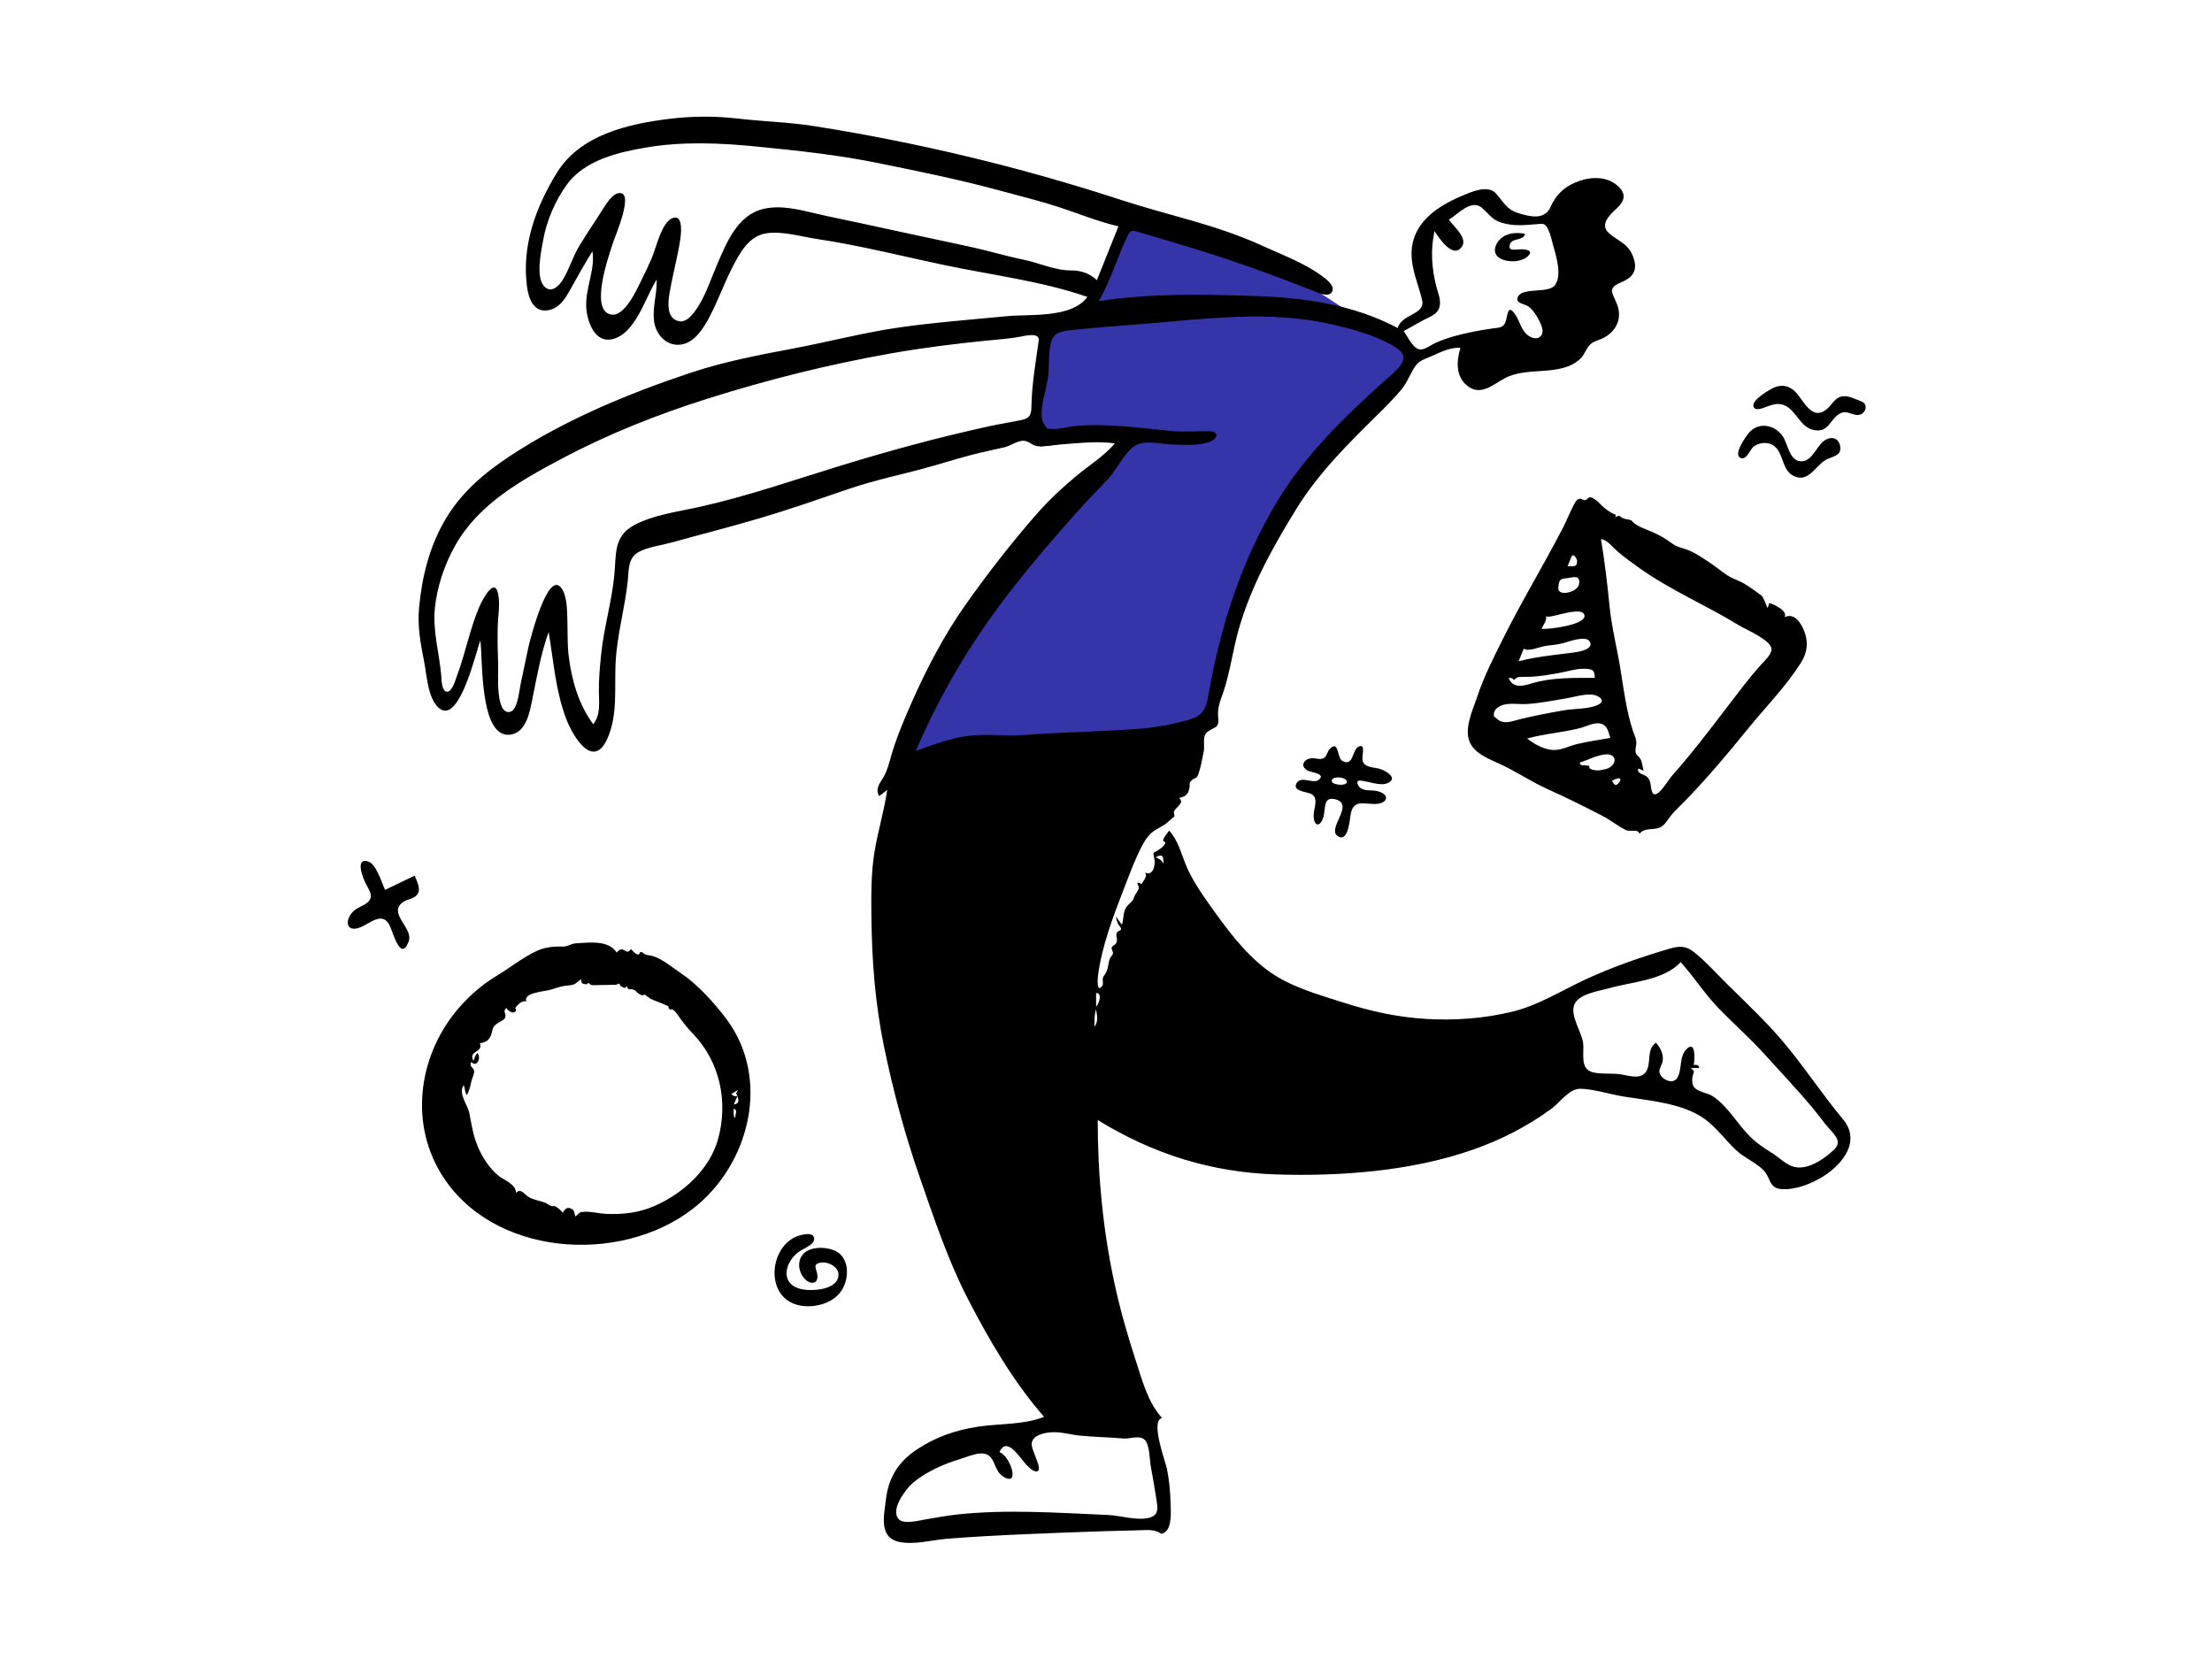
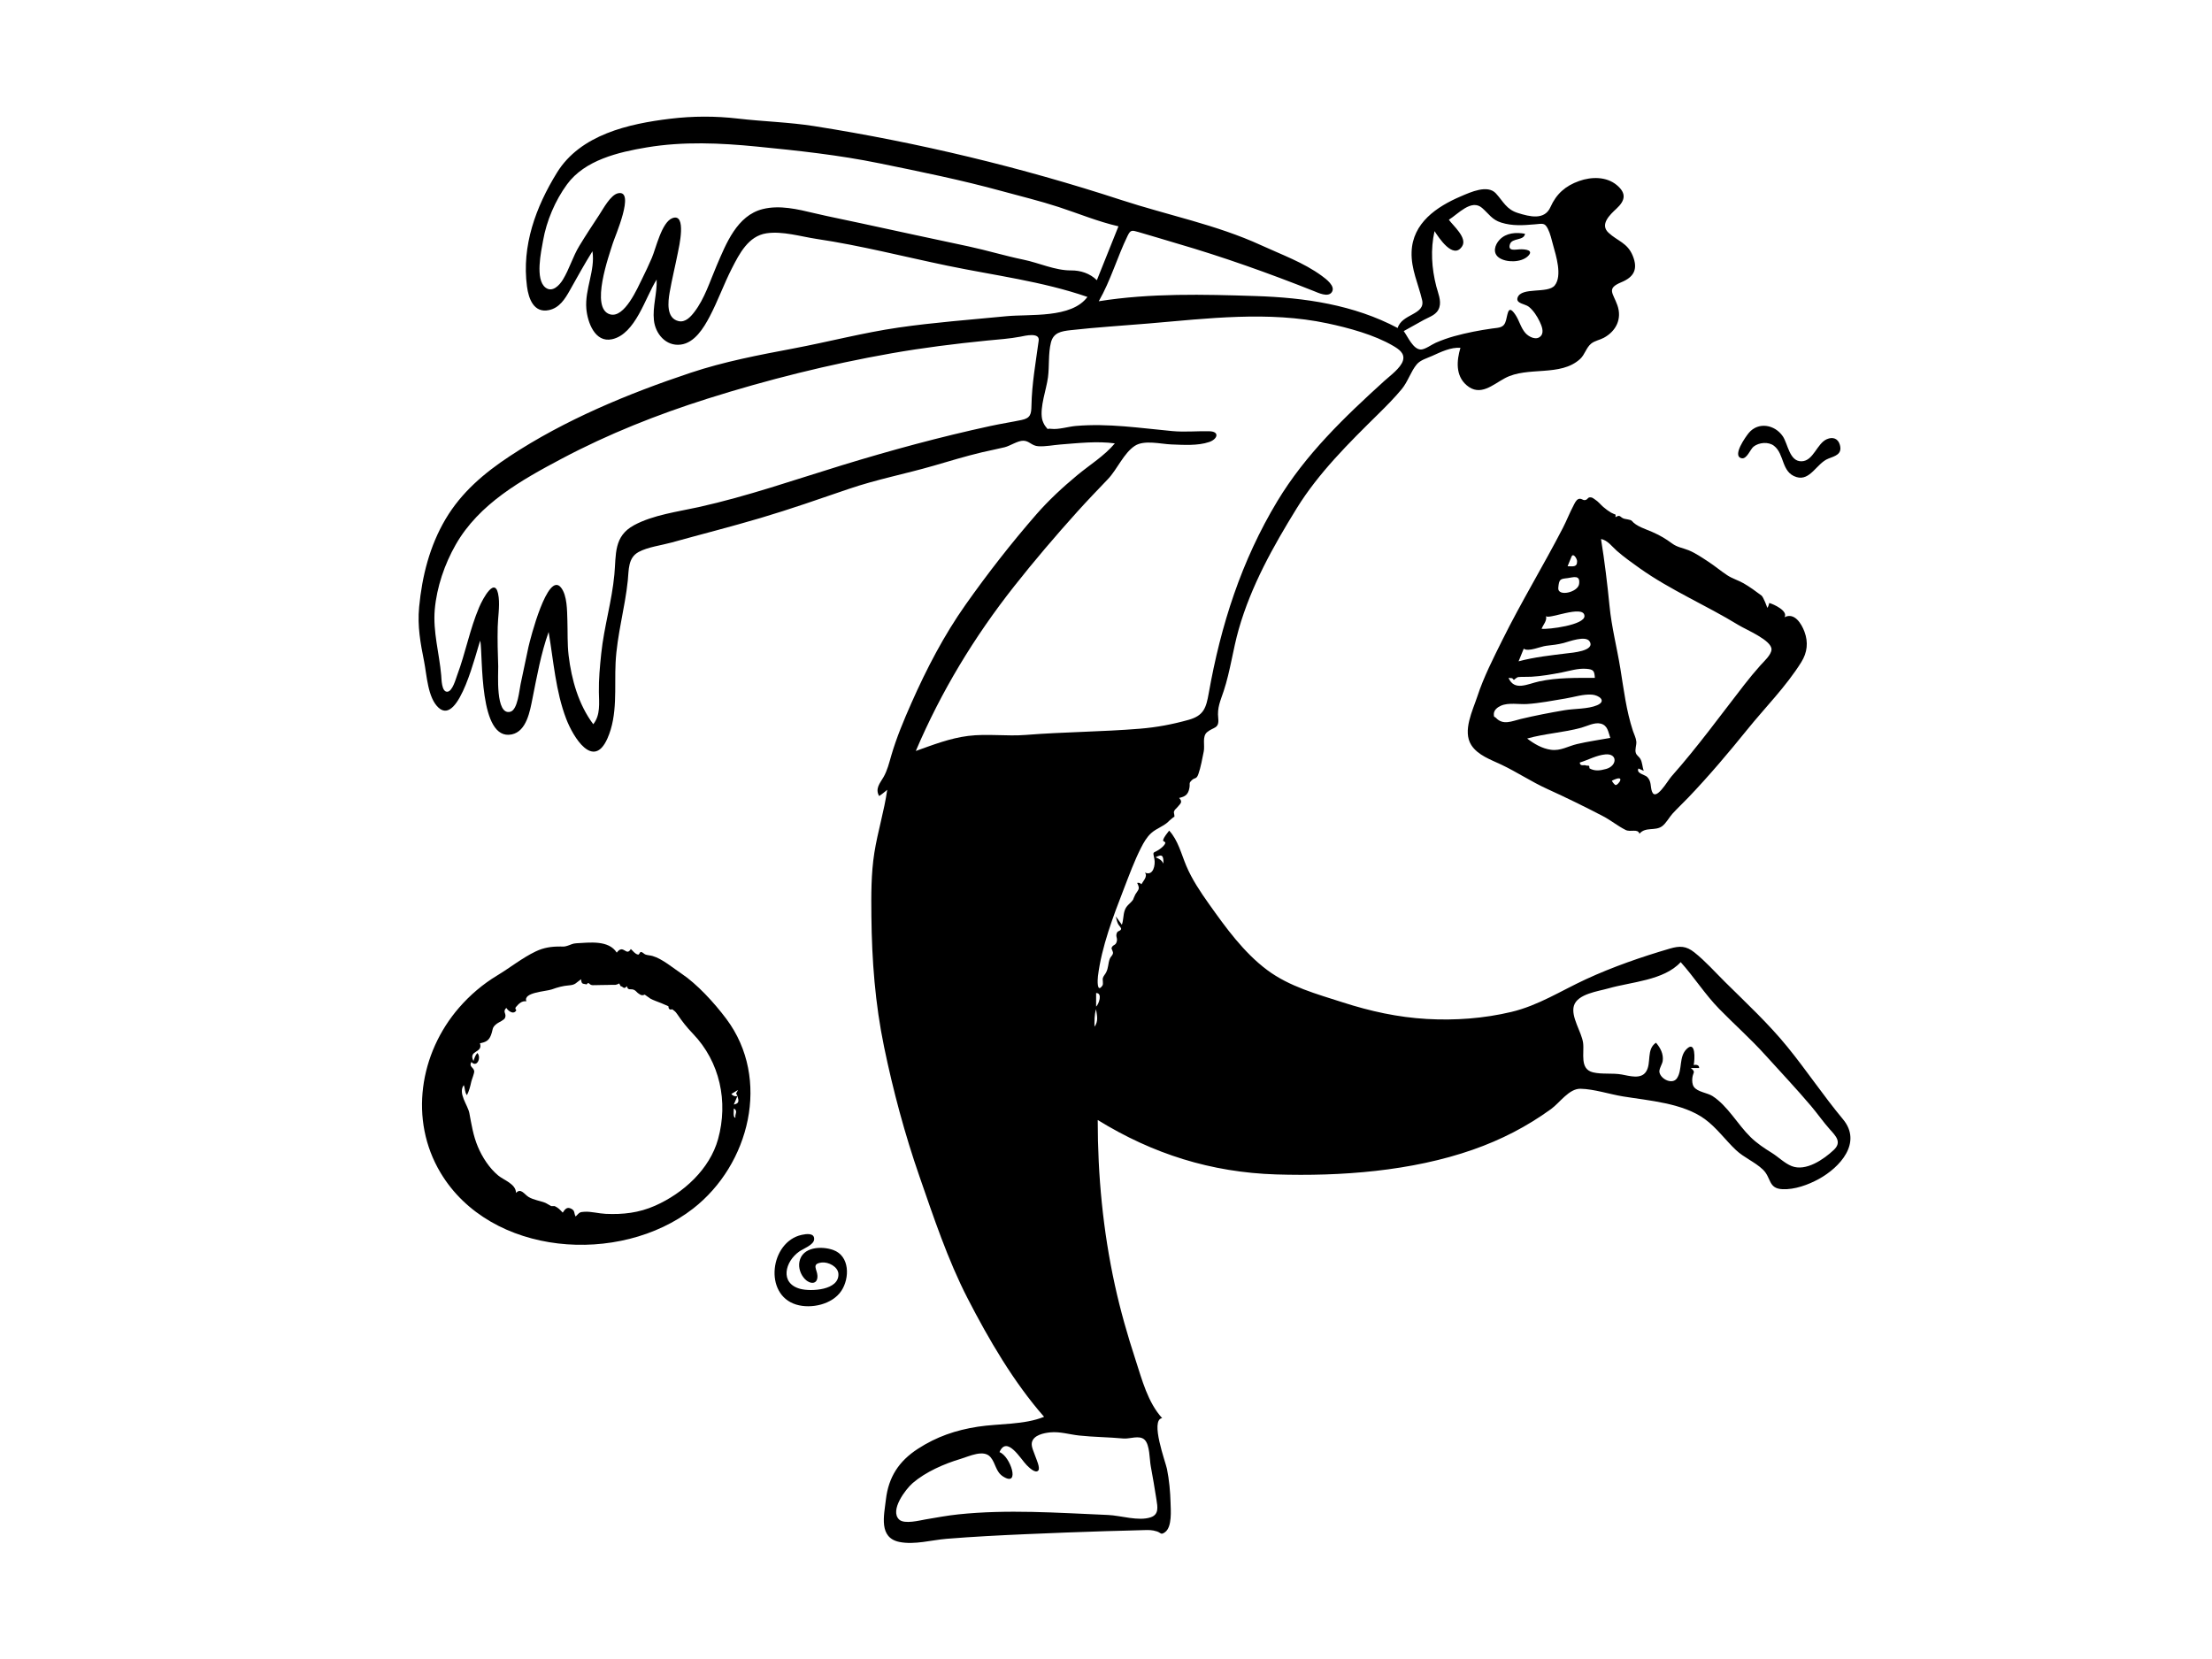
<svg xmlns="http://www.w3.org/2000/svg" width="1024" height="768" viewBox="0 0 1024 768" fill="none">
-   <path fill-rule="evenodd" clip-rule="evenodd" d="M525.32 94.758C522.225 102.949 519.132 111.141 516.037 119.332C514.053 124.581 512.071 129.829 510.088 135.078C509.384 136.939 508.993 138.848 507.633 140.14C504.427 143.182 498.673 145.118 494.82 147.258C492.239 148.692 489.657 150.126 487.076 151.56C485.745 152.3 482.794 153.229 481.861 154.457C480.835 155.81 481.32 158.295 481.32 160.166V176.32V206.758C494.653 205.091 507.987 203.425 521.32 201.758C503.556 222.255 485.793 242.751 468.029 263.248C463.651 268.299 458.336 273.161 455.074 279.038C448.132 291.548 441.346 304.148 434.484 316.702C428.096 328.387 421.708 340.073 415.32 351.758L472.789 349.312C487.668 348.679 502.953 349.631 517.289 345.414C529.107 341.938 540.924 338.463 552.742 334.987C554.314 334.524 559.21 334.001 560.324 332.736C561.367 331.551 561.345 327.074 561.64 325.558C567.218 296.888 574.319 265.294 590.599 240.615C602.271 222.924 618.021 207.435 632.445 192.008C638.075 185.987 643.803 180.038 649.233 173.834C650.624 172.245 652.633 170.442 653.553 168.512C654.147 167.265 654.977 164.889 654.608 163.782C654.448 163.302 650.737 161.58 650.205 161.238C646.444 158.821 642.716 156.353 638.98 153.897C628.482 146.995 617.994 140.076 607.436 133.266C599.205 127.956 590.997 122.326 582.315 117.763C573.316 113.033 563.405 109.704 553.97 105.967C544.436 102.19 534.884 98.456 525.32 94.758Z" fill="#3634A9" />
  <path fill-rule="evenodd" clip-rule="evenodd" d="M848.909 532.342C844.331 536.656 835.994 542.446 829.404 539.813C826.094 538.491 823.267 535.588 820.252 533.716C816.71 531.516 813.38 529.315 810.377 526.383C804.386 520.531 799.85 511.982 792.774 507.401C790.396 505.861 785.754 505.531 784.104 503.072C783.365 501.969 783.296 500.296 783.432 499.021C783.728 496.275 785.211 496.437 782.733 494.421H786.582C786.656 492.934 785.172 492.811 784.066 493.003C784.58 490.646 785.104 481.423 780.808 485.603C777.084 489.226 778.947 495.237 776.31 499.161C774.291 502.166 768.933 499.733 768.21 496.427C767.885 494.942 769.521 492.623 769.716 491.167C770.144 487.938 768.702 485.146 766.608 482.701C762.014 485.762 764.618 492.097 762 496.119C759.631 499.758 754.355 498.06 750.748 497.42C746.424 496.652 741.535 497.429 737.398 496.408C731.151 494.866 733.484 487.532 732.866 482.798C732.203 477.727 727.078 470.689 728.618 465.573C730.272 460.08 739.941 458.893 744.563 457.56C755.126 454.513 770.193 453.927 778.046 445.397C784.292 452.363 789.316 460.339 795.867 467.045C802.943 474.288 810.501 480.975 817.294 488.51C824.364 496.352 831.662 504.043 838.475 512.112C841.448 515.632 844.058 519.425 847.133 522.861C849.867 525.915 852.749 528.725 848.909 532.342ZM534.946 396.869C538.192 395.143 538.605 396.225 538.604 399.78C537.67 398.073 536.743 397.616 534.946 396.869ZM507.426 465.975V459.709C510.555 459.627 508.631 464.987 507.426 465.975ZM506.661 475.307C506.661 472.532 506.586 469.89 507.386 467.191C507.806 470.132 508.608 472.678 506.661 475.307ZM520.115 665.929C522.989 666.198 527.418 664.218 529.835 666.473C532.318 668.79 532.119 675.534 532.707 678.664C533.679 683.837 534.54 689.027 535.359 694.225C535.896 697.633 536.56 701.094 532.707 702.398C527.013 704.324 518.877 701.575 512.942 701.325C501.218 700.832 489.499 700.146 477.765 699.908C466.392 699.678 454.993 699.86 443.672 701.043C438.558 701.577 433.557 702.521 428.495 703.375C425.827 703.826 418.678 705.711 416.268 703.462C411.734 699.228 419.272 689.343 422.514 686.551C428.531 681.37 437.088 677.634 444.633 675.384C448.665 674.181 455.387 670.804 458.563 674.581C461 677.478 460.903 681.345 464.395 683.54C472.486 688.626 467.752 674.037 462.696 672.241C466.091 664.295 472.562 675.514 475.246 678.209C476.201 679.168 479.307 682.33 480.656 680.74C481.666 679.55 479.649 675.286 479.275 674.126C478.707 672.364 477.27 669.684 477.683 667.773C478.431 664.315 483.281 663.373 486.186 663.085C490.691 662.639 495.11 664.067 499.564 664.544C506.394 665.276 513.277 665.287 520.115 665.929ZM474.883 340.218C465.99 340.926 457.041 339.566 448.169 340.679C439.775 341.733 431.865 344.815 423.952 347.646C435.716 320.055 450.936 294.938 469.487 271.409C478.725 259.69 488.661 248.052 498.643 236.961C503.288 231.801 508.092 226.812 512.888 221.797C517.166 217.323 520.231 209.725 525.365 206.384C529.747 203.532 537.405 205.566 542.261 205.743C547.75 205.943 554.43 206.442 559.783 204.615C563.662 203.291 564.729 199.758 559.873 199.641C554.146 199.502 548.513 200.099 542.711 199.562C527.678 198.173 513.187 195.89 498.032 197.185C494.56 197.481 489.99 198.96 486.583 198.516C484.133 198.195 485.744 199.427 484.041 197.461C483.389 196.709 482.603 194.941 482.41 193.942C481.325 188.331 484.406 180.313 485.143 174.664C485.825 169.436 485.221 163.69 486.497 158.599C487.659 153.966 491.201 153.348 495.563 152.853C507.496 151.498 519.674 150.777 531.661 149.756C559.017 147.426 587.242 143.911 614.412 149.669C624.223 151.748 636.186 154.963 644.95 160.111C647.691 161.72 650.456 163.615 649.459 166.949C648.425 170.41 643.355 174.066 640.844 176.346C622.285 193.194 604.36 210.379 591.323 231.997C574.697 259.564 565.156 289.337 559.558 320.926C558.354 327.722 557.236 331.279 550.244 333.235C542.738 335.336 535.493 336.701 527.71 337.34C510.116 338.785 492.468 338.815 474.883 340.218ZM480.842 157.658C479.494 167.693 477.669 177.706 477.489 187.82C477.421 191.64 477.059 193.554 472.997 194.406C468.208 195.41 463.339 196.158 458.528 197.2C435.309 202.232 412.529 208.412 389.813 215.368C367.736 222.13 346.022 229.737 323.449 234.746C313.739 236.901 302.377 238.353 293.533 243.124C284.019 248.258 285.271 256.675 284.417 265.92C283.276 278.272 279.613 290.232 278.325 302.579C277.709 308.479 277.148 314.414 277.241 320.351C277.32 325.412 278.045 331.008 274.643 335.267C267.818 326.143 264.583 314.667 263.238 303.484C262.584 298.048 262.843 292.568 262.656 287.107C262.505 282.71 262.603 275.716 259.739 272.044C253.513 264.064 245.416 296.044 244.646 299.459C243.351 305.207 242.283 311.003 240.993 316.752C240.421 319.3 239.687 328.563 236.273 329.486C229.198 331.4 230.751 311.519 230.639 308.492C230.415 302.382 230.263 296.265 230.406 290.15C230.51 285.736 231.364 280.946 230.857 276.53C229.612 265.687 223.515 277.111 221.801 281.147C217.47 291.336 215.511 302.242 211.627 312.594C210.981 314.316 209.463 320.113 207.058 320.221C204.382 320.34 204.403 314.353 204.25 312.604C203.362 302.465 200.363 292.397 201.268 282.153C202.182 271.809 205.808 261.175 210.939 252.178C221.787 233.156 241.377 222.234 260.141 212.285C281.615 200.901 304.286 191.907 327.441 184.58C355.289 175.768 383.883 168.638 412.649 163.564C427.284 160.983 442.145 159.137 456.93 157.657C462.126 157.137 467.324 156.833 472.453 155.844C474.389 155.47 481.374 153.693 480.842 157.658ZM495.801 125.183C488.464 125.241 480.969 121.684 473.821 120.214C465.311 118.462 457 115.927 448.505 114.098C431.87 110.517 415.226 107.025 398.606 103.365C391.391 101.776 384.141 100.393 376.954 98.686C369.265 96.86 360.958 94.824 353.088 96.791C341.159 99.773 336.12 112.824 331.74 123.009C328.646 130.203 326.222 138.222 321.397 144.482C319.679 146.714 317.237 149.376 314.122 148.653C308.335 147.311 309.254 139.653 309.991 135.42C311.059 129.277 312.572 123.206 313.783 117.091C314.271 114.623 318.053 98.47 311.301 100.971C306.292 102.826 303.642 115.044 301.746 119.408C300.337 122.651 298.844 125.873 297.263 129.036C295.153 133.255 289.133 147.352 282.468 145.534C272.93 142.932 282.079 117.857 283.704 112.572C284.596 109.671 294.291 87.67 286.108 89.468C282.623 90.235 279.228 96.708 277.451 99.391C274.3 104.15 271.159 108.943 268.193 113.819C265.142 118.834 263.584 124.542 260.558 129.484C258.966 132.085 255.717 135.551 252.545 133.143C247.6 129.392 250.531 116.344 251.397 111.41C253.008 102.237 257.01 92.833 262.501 85.334C270.752 74.066 286.321 70.425 299.413 68.236C316.312 65.41 333.446 66.183 350.416 67.855C369.501 69.736 388.295 71.75 407.107 75.596C426.066 79.472 445.035 83.317 463.702 88.443C472.496 90.858 481.416 92.999 490.085 95.834C499.301 98.847 508.295 102.597 517.768 104.768C514.436 113.083 511.103 121.398 507.771 129.714C504.582 126.559 500.229 125.147 495.801 125.183ZM659.124 148.096C662.046 146.498 665.274 145.744 666.34 142.212C667.283 139.091 665.672 135.555 664.902 132.559C662.748 124.171 662.181 115.482 664.087 106.995C665.909 109.776 672.729 120.473 676.877 113.997C679.379 110.091 672.675 104.472 670.718 101.726C675.012 99.076 681.145 91.964 686.093 96.253C689.291 99.026 690.645 101.696 694.954 103.044C700.185 104.681 705.11 104.306 710.452 103.854C714.192 103.538 715.093 103.039 716.554 105.919C717.701 108.183 718.294 110.985 718.964 113.416C720.284 118.209 723.341 127.653 719.721 132.143C716.55 136.076 704.244 132.704 702.535 137.781C701.603 140.55 706.051 140.649 707.751 142.019C709.856 143.715 711.597 146.414 712.741 148.825C713.588 150.608 714.876 153.554 713.434 155.377C711.442 157.899 707.75 155.986 706.144 154.153C704.012 151.718 703.32 148.389 701.541 145.737C698.276 140.871 698.081 144.742 697.192 148.236C696.269 151.866 694.085 151.616 690.74 152.082C684.871 152.901 678.94 154.056 673.227 155.629C670.299 156.435 667.461 157.462 664.672 158.662C662.875 159.434 659.76 161.773 657.81 161.795C654.197 161.836 651.692 155.793 649.827 153.272C652.924 151.543 656.012 149.798 659.124 148.096ZM853.153 518.119C844.129 507.287 836.314 495.519 827.411 484.592C818.63 473.815 808.471 464.392 798.616 454.631C793.965 450.024 789.509 444.97 784.375 440.888C780.545 437.842 777.598 437.795 772.991 439.144C759.901 442.978 746.572 447.593 734.184 453.314C722.649 458.642 712.142 465.483 699.632 468.454C686.863 471.487 673.586 472.461 660.499 471.709C647.075 470.938 634.414 468.145 621.648 464.04C609.558 460.152 596.952 456.757 586.612 449.051C575.772 440.973 567.397 429.354 559.637 418.426C555.708 412.894 551.808 407.084 549.161 400.814C546.864 395.373 545.363 388.951 541.241 384.516C540.23 385.949 538.972 387.178 538.458 388.861C538.224 389.626 539.602 389.602 539.461 390.21C539.194 391.355 537.67 392.523 536.784 393.146C533.601 395.386 533.582 393.603 534.417 397.792C534.903 400.234 533.983 405.743 530.001 403.943C531.467 405.698 529.138 407.913 528.377 409.359C527.854 408.758 527.203 408.549 526.425 408.73C527.881 411.63 527.021 411.707 525.61 414.01C525.352 414.431 524.439 416.634 524.57 416.448C523.128 418.502 521.462 419.019 520.621 421.577C519.93 423.678 520.107 425.988 519.337 428.086C518.406 426.799 517.475 425.512 516.544 424.226C516.734 425.238 517.114 426.736 517.556 427.654C517.834 428.228 519.026 429.568 519.01 429.881C518.945 431.051 517.485 430.77 517.069 431.779C516.288 433.672 517.417 433.951 516.991 435.798C516.503 437.918 515.193 437.07 514.57 438.877C514.452 439.22 515.372 440.57 515.226 441.31C515.021 442.356 514.073 442.941 513.738 443.871C512.886 446.237 513.196 447.969 512.013 450.238C511.555 451.118 510.888 451.704 510.565 452.704C510.282 453.584 510.891 455.457 510.345 456.245C507.707 460.044 508.078 453.5 508.278 451.877C509.957 438.25 515.344 424.186 520.274 411.449C522.724 405.121 525.109 398.595 528.18 392.534C529.416 390.093 530.843 387.574 532.886 385.707C535.47 383.345 539.136 382.4 541.476 379.762C541.107 380.178 544.013 377.428 543.548 378.332C543.964 377.524 543.238 376.43 543.496 375.648C543.817 374.677 544.424 374.473 545.1 373.623C546.315 372.097 547.758 371.337 545.85 369.393C548.682 368.767 550.036 367.848 550.602 364.815C551.015 362.596 550.181 362.741 551.637 361.262C553.098 359.776 553.838 360.936 554.759 358.363C555.86 355.284 556.591 351.097 557.251 347.875C557.827 345.062 556.429 340.925 558.8 338.939C561.803 336.424 564.49 337.489 563.952 332.431C563.427 327.5 564.959 324.513 566.499 319.847C569.572 310.532 570.76 300.697 573.454 291.271C579.205 271.155 589.364 253.018 600.288 235.311C610.382 218.949 624.494 205.009 638.121 191.584C641.852 187.907 645.542 184.177 648.892 180.146C651.778 176.675 653.096 171.949 655.87 168.654C657.555 166.653 660.692 165.797 663.045 164.736C666.969 162.966 671.645 160.657 676.074 161.015C674.314 166.948 673.74 173.881 678.934 178.33C685.235 183.727 690.946 178.12 696.722 175.043C707.25 169.434 722.307 174.583 731.487 166.176C733.674 164.174 734.284 160.975 736.556 159.105C738.224 157.734 740.597 157.386 742.475 156.364C748.18 153.259 750.949 147.575 748.728 141.296C746.698 135.556 743.543 133.565 750.565 130.656C756.265 128.296 758.432 124.74 755.852 118.409C753.392 112.373 748.886 111.678 744.622 107.728C740.492 103.902 745.236 99.449 748.33 96.577C752.32 92.872 753.083 89.533 748.457 85.68C743.613 81.646 736.698 81.787 731.051 83.782C724.665 86.037 720.458 89.786 717.756 95.861C715.004 102.046 708.183 100.32 702.659 98.596C697.376 96.948 696.001 93.392 692.532 89.563C688.674 85.304 680.811 88.946 676.261 90.892C665.053 95.682 653.915 103.242 653.47 116.633C653.205 124.618 656.582 131.405 658.338 138.9C659.944 145.754 648.933 145.214 647.026 151.844C626.685 141.076 604.032 137.781 581.294 137.048C557.127 136.268 532.612 135.643 508.651 139.455C514.213 129.765 517.15 119.139 521.989 109.184C523.382 106.318 523.982 106.563 527.056 107.429C532.961 109.092 538.822 110.953 544.715 112.666C566.243 118.924 587.348 126.464 608.164 134.722C610.187 135.525 614.704 137.754 616.477 135.33C618.523 132.535 613.79 129.089 611.874 127.683C603.492 121.534 593.105 117.802 583.718 113.488C563.195 104.059 540.469 99.583 519.055 92.58C472.826 77.459 425 65.975 376.958 58.39C365.234 56.539 353.385 56.268 341.61 54.894C331.18 53.677 320.731 53.705 310.302 54.962C291.04 57.285 268.709 62.297 257.83 79.929C248.009 95.849 241.453 113.748 243.959 132.632C244.712 138.304 247.114 145.021 254.113 143.559C258.968 142.545 261.546 138.42 263.8 134.394C267.206 128.312 270.57 122.23 274.261 116.311C275.63 125.186 270.655 133.913 271.437 142.954C271.969 149.089 275.359 158.782 283.324 157.045C294.241 154.665 298.734 137.61 303.983 129.428C304.249 135.73 302.04 141.941 302.716 148.257C303.383 154.496 308.258 160.386 315.105 159.531C321.563 158.725 325.76 151.806 328.503 146.597C332.32 139.348 335.062 131.576 338.79 124.279C342.284 117.439 346.423 109.296 354.765 108.011C362.21 106.863 370.742 109.52 378.096 110.616C398.495 113.656 418.483 118.832 438.659 123.014C460.292 127.497 482.436 130.22 503.402 137.454C496.03 147.488 476.738 145.32 465.756 146.397C449.16 148.025 432.351 149.25 415.849 151.652C399.551 154.024 383.594 158.235 367.423 161.292C351.337 164.333 335.279 167.379 319.714 172.565C290.815 182.194 261.434 194.38 235.972 211.181C224.125 218.999 213.601 227.934 206.283 240.274C198.918 252.691 195.379 266.732 194.029 281.015C193.189 289.909 194.616 297.606 196.339 306.262C197.587 312.529 197.991 323.022 203.016 327.611C212.607 336.37 220.57 300.842 222.341 296.551C223.616 303.583 221.531 343.199 236.92 339.977C243.788 338.54 245.346 329.113 246.485 323.435C248.563 313.084 250.424 302.525 253.978 292.556C256.259 305.988 257.21 319.982 262.124 332.811C265.388 341.331 274.701 356.449 281.194 341.863C286.064 330.924 284.393 318.369 284.977 306.755C285.624 293.885 289.319 281.471 290.627 268.727C291.134 263.79 290.675 258.226 295.636 255.532C299.895 253.22 306.123 252.467 310.773 251.176C324.546 247.352 338.409 243.837 352.117 239.78C365.831 235.72 379.355 230.977 392.886 226.348C405.827 221.921 419.04 219.404 432.138 215.613C439.585 213.457 446.942 211.202 454.493 209.402C458.007 208.565 461.564 207.913 465.07 207.046C467.669 206.404 471.093 203.981 473.765 204.024C476.515 204.069 477.549 206.397 480.702 206.58C484.097 206.776 487.549 206.027 490.925 205.768C499.15 205.137 507.893 204.117 516.099 205.257C511.167 211.107 504.506 215.151 498.668 219.997C491.935 225.586 485.419 231.621 479.668 238.221C468.096 251.501 457.159 265.538 446.998 279.925C436.975 294.118 428.905 309.649 421.889 325.517C418.393 333.424 414.999 341.504 412.584 349.815C411.592 353.229 410.782 356.656 408.991 359.761C407.348 362.609 405.033 365.064 406.975 368.503C408.312 367.666 409.513 366.626 410.722 365.621C409.325 375.462 406.31 384.982 404.76 394.793C403.232 404.459 403.294 414.4 403.393 424.162C403.601 444.606 405.121 464.587 409.268 484.64C413.462 504.917 418.85 525.04 425.644 544.601C432.184 563.435 438.747 583.186 447.876 600.937C457.626 619.897 469.225 639.831 483.338 655.88C474.119 659.656 462.387 658.95 452.625 660.471C442.421 662.061 433.594 665.062 424.898 670.708C416.1 676.422 411.324 683.778 410.108 694.196C409.244 701.611 406.677 711.877 416.405 713.825C423.402 715.226 431.224 712.925 438.235 712.356C450.499 711.362 462.781 710.741 475.072 710.205C487.331 709.67 499.593 709.199 511.856 708.819C517.624 708.64 523.395 708.55 529.161 708.343C531.745 708.251 533.312 708.211 535.629 708.958C537.461 709.549 537.327 710.776 539.367 709.259C542.657 706.812 541.98 699.097 541.888 695.705C541.748 690.47 541.252 685.175 540.231 680.039C539.625 676.987 532.269 657.314 537.989 656.486C531.344 649.184 528.69 638.757 525.705 629.605C521.965 618.139 518.682 606.705 516.105 594.912C510.6 569.721 508.167 544.255 508.167 518.48C533.685 534.209 560.684 542.729 590.74 543.679C620.622 544.624 653.451 542.17 681.826 532.229C694.966 527.625 706.736 521.579 718.002 513.434C722.04 510.515 726.366 503.903 731.666 504.016C737.991 504.152 745.074 506.546 751.355 507.57C763.367 509.528 779.045 510.633 789.215 518.063C794.739 522.099 798.698 527.748 803.628 532.398C807.378 535.936 812.337 537.857 816.059 541.395C820.075 545.212 818.48 550.199 825.139 550.508C830.831 550.771 837.072 548.481 841.981 545.793C851.775 540.43 862.205 528.983 853.153 518.119Z" fill="black" />
  <path fill-rule="evenodd" clip-rule="evenodd" d="M759.016 263.031C773.349 273.212 789.789 280.167 804.767 289.336C808.516 291.631 820.196 296.396 820.083 300.653C820.017 303.142 816.507 306.263 814.97 307.988C812.337 310.943 809.86 313.929 807.43 317.055C796.308 331.37 785.834 345.82 773.78 359.416C771.965 361.461 766.498 371.226 764.733 366.376C763.933 364.177 764.592 361.706 762.507 359.656C761.434 358.6 757.287 358.018 758.495 355.753C759.3 356.115 760.106 356.478 760.912 356.839C760.286 355.029 760.332 353.046 759.394 351.335C758.811 350.272 757.672 349.769 757.277 348.572C756.731 346.918 757.657 344.996 757.502 343.291C757.349 341.591 756.468 339.984 755.942 338.38C752.823 328.872 751.704 319.287 750.107 309.477C748.527 299.77 746.066 290.367 745.1 280.552C744.079 270.185 742.828 259.839 741.159 249.555C744.138 249.973 746.428 253.21 748.535 255.04C751.847 257.916 755.443 260.493 759.016 263.031ZM747.78 363.398C747.096 362.861 746.561 362.201 746.175 361.419C753.2 357.939 748.961 363.876 747.78 363.398ZM743.508 355.976C740.446 356.82 738.246 356.991 735.885 355.731C735.661 355.612 735.919 354.691 735.515 354.502C735.162 354.338 734.623 354.541 734.321 354.387C733.293 353.864 731.493 355.01 731.318 353.008C735.226 351.812 739.069 349.605 743.195 349.233C748.929 348.717 748.664 354.554 743.508 355.976ZM730.092 344.436C725.914 345.413 722.472 347.695 718.033 347.099C713.866 346.541 710.245 344.38 706.958 341.89C715.181 339.562 723.804 339.142 732.02 336.89C734.695 336.157 738.21 334.224 741.093 335.003C744.296 335.869 744.498 338.869 745.458 341.599C740.332 342.521 735.167 343.25 730.092 344.436ZM703.961 332.852C699.947 333.811 695.844 335.908 692.488 332.289C691.946 331.705 691.472 332.288 691.536 330.489C691.603 328.592 693.325 327.37 694.806 326.702C698.288 325.132 703.169 326.147 706.867 325.916C712.766 325.549 718.77 324.323 724.605 323.379C728.645 322.726 732.818 321.276 736.947 321.562C740.135 321.783 743.981 324.5 739.335 326.482C735.104 328.288 728.76 328.011 724.176 328.793C717.4 329.949 710.648 331.254 703.961 332.852ZM700.04 313.968C700.3 314.233 700.56 314.498 700.82 314.763C700.777 314.753 702.359 313.472 702.778 313.435C704.813 313.258 706.86 313.398 708.898 313.283C713.594 313.018 718.327 312.2 722.939 311.299C726.696 310.565 730.523 309.3 734.39 309.617C737.738 309.891 738.09 310.577 738.309 313.808C729.763 313.808 720.96 313.628 712.561 315.437C707.093 316.614 701.067 320.12 698.328 313.8C698.899 313.856 699.469 313.912 700.04 313.968ZM705.383 300.289C707.502 301.903 713.279 299.219 715.819 298.951C718.577 298.659 721.172 298.356 723.845 297.669C726.215 297.059 734.056 294.013 735.874 296.926C738.661 301.389 727.376 302.208 725.587 302.429C718.084 303.356 710.299 304.178 702.998 306.146C703.793 304.194 704.588 302.242 705.383 300.289ZM715.675 285.13C716.223 287.193 733.191 279.591 733.5 285.116C733.738 289.355 716.712 291.467 713.651 291.095C714.368 289.143 716.275 287.395 715.675 285.13ZM721.372 272.163C721.733 268.002 722.291 268.026 725.628 267.634C728.173 267.335 731.671 265.843 731.009 270.379C730.442 274.263 721.009 276.362 721.372 272.163ZM727.437 257.846C728.24 255.612 730.047 258.619 730.085 259.755C730.186 262.778 727.894 262.124 725.688 262.124C726.302 260.712 726.886 259.284 727.437 257.846ZM755.364 241.077C754.914 240.535 752.388 240.328 751.669 240.065C749.901 239.417 750.152 238.036 747.89 239.398C747.777 239.284 747.992 238.26 747.869 238.213C747.807 238.189 746.222 237.591 745.707 237.261C744.464 236.465 743.344 235.686 742.202 234.687C740.988 233.626 739.772 232.086 738.385 231.241C737.8 230.885 737.322 230.38 736.617 230.271C734.788 229.989 735.312 231.263 733.713 231.516C732.728 231.672 732.011 230.522 730.723 231.018C729.61 231.446 728.964 233.007 728.468 233.936C726.665 237.317 725.274 240.956 723.509 244.373C714.483 261.846 704.224 278.656 695.481 296.292C691.27 304.788 686.876 313.343 683.912 322.372C681.775 328.884 676.949 338.397 681.101 344.904C684.12 349.635 690.165 351.678 694.988 353.964C702.245 357.404 708.935 361.9 716.272 365.235C725.021 369.212 733.517 373.372 742.045 377.813C745.682 379.707 748.964 382.435 752.589 384.229C754.806 385.326 758.23 383.454 758.952 385.969C761.731 382.603 766.229 384.847 769.444 382.477C771.335 381.083 772.717 378.337 774.294 376.62C776.66 374.046 779.228 371.658 781.642 369.129C791.223 359.084 800.07 348.622 808.787 337.833C817.113 327.53 826.84 317.796 833.873 306.518C836.666 302.041 837.172 297.346 835.329 292.4C833.983 288.792 830.741 283.344 826.11 285.733C827.866 282.817 821.092 279.703 819.037 279.133C819.006 279.125 818.601 281.365 818.028 281.309C818.232 281.329 816.306 276.346 815.46 275.707C812.948 273.806 809.892 271.588 807.151 270.023C804.637 268.588 801.984 267.877 799.549 266.271C796.597 264.325 793.887 262.017 790.924 260.084C788.063 258.218 784.874 256.012 781.712 254.729C778.97 253.616 776.508 253.398 774.041 251.574C770.989 249.317 768.327 247.786 764.807 246.231C761.762 244.886 757.542 243.711 755.364 241.077Z" fill="black" />
  <path fill-rule="evenodd" clip-rule="evenodd" d="M339.706 511.321C340.266 510.006 340.824 508.691 341.384 507.377C342.076 509.669 342.27 510.809 339.706 511.321ZM340.451 517.395C339.238 517.612 339.716 513.807 339.716 513.144C341.811 514.33 340.076 515.752 340.451 517.395ZM338.56 506.418C339.594 505.807 340.628 505.197 341.662 504.586C340.222 507.254 340.787 505.587 341.381 507.369C340.295 507.681 339.239 507.317 338.56 506.418ZM332.432 527.27C328.556 541.333 316.245 552.424 303.242 558.169C295.77 561.469 288.424 562.295 280.355 561.927C277.243 561.785 273.581 560.774 270.586 560.962C268.28 561.107 268.384 561.207 266.474 563.159C265.629 561.603 266.241 560.511 264.546 559.605C262.431 558.475 261.553 559.791 260.504 561.356C259.131 559.933 258.569 559.19 256.79 558.345C256.846 558.372 255.087 558.305 255.159 558.327C254.841 558.229 252.928 556.999 252.329 556.775C249.871 555.853 247.029 555.474 244.761 554.151C242.777 552.996 241.143 549.753 238.873 552.245C238.871 548.081 233.262 546.354 230.633 544.173C226.525 540.765 223.259 535.719 221.211 530.838C219.027 525.633 218.298 520.643 217.276 515.279C216.562 511.531 211.886 506.113 214.694 502.331C215.363 503.917 215.049 505.541 216.16 506.979C217.16 505.052 217.71 502.896 218.162 500.787C218.384 499.754 219.67 496.722 219.524 495.822C219.227 493.98 216.947 493.88 218.211 491.622C220.833 494.475 222.949 489.465 220.968 487.468C219.99 488.571 219.631 489.824 219.18 491.19C216.602 485.986 223.737 487.662 222.176 482.964C224.78 482.463 226.277 481.807 227.267 479.234C228.368 476.371 227.558 475.747 230.058 473.855C230.918 473.205 233.35 472.27 233.795 471.2C234.656 469.133 232.465 468.52 234.384 466.583C235.032 467.72 237.558 469.971 238.941 467.829C239.218 467.402 238.055 467.099 238.901 466.115C240.154 464.659 241.556 463.231 243.675 463.537C241.997 459.342 252.719 459.01 255.465 458.02C258.217 457.029 260.552 456.378 263.47 456.148C266.385 455.918 266.53 455.064 268.998 453.309C269.207 455.82 269.811 455.268 271.596 455.711C272.025 454.975 272.465 454.892 272.915 455.463C273.363 455.889 273.911 456.089 274.557 456.065C275.537 456.116 276.649 455.988 277.676 456.009C280.087 456.056 282.574 455.855 284.939 455.906C285.549 455.804 286.119 455.592 286.653 455.269C286.876 455.689 287.1 456.11 287.322 456.531C288.575 456.688 288.672 458.258 290.213 456.541C290.669 458.724 291.979 457.588 293.363 458.18C294.625 458.721 294.826 459.585 295.991 460.188C296.757 460.809 297.578 460.891 298.456 460.436C299.291 461.055 300.139 461.656 300.999 462.239C302.584 463.134 304.452 463.682 306.122 464.389C307.233 464.847 308.337 465.324 309.432 465.818C309.465 467.14 310.058 467.607 311.21 467.218C312.251 468.089 312.544 468.055 313.554 469.538C315.842 472.899 317.872 475.51 320.762 478.514C333.323 491.574 337.182 510.038 332.432 527.27ZM336.287 471.736C330.616 464.142 322.589 455.446 315.376 450.65C311.72 448.218 306.588 443.853 302.117 442.567C301.057 442.262 299.96 442.242 298.918 441.922C298.113 441.675 297.675 440.849 296.757 440.7C296.115 440.596 296.044 442.033 295.362 441.901C293.936 441.623 293.032 440.208 292.025 439.323C289.862 443.05 288.688 436.782 285.512 440.996C281.732 435.069 272.852 436.365 266.816 436.664C265.026 436.752 264.185 437.389 262.598 437.861C261.121 438.3 260.975 438.187 259.362 438.175C255.345 438.144 251.779 438.649 248.066 440.413C241.828 443.376 236.102 447.993 230.177 451.564C223.555 455.555 217.586 460.635 212.52 466.472C194.206 487.578 189.309 518.385 203.912 542.853C227.107 581.714 286.938 585.867 320.841 559.499C347.034 539.126 357.002 499.47 336.287 471.736Z" fill="black" />
-   <path fill-rule="evenodd" clip-rule="evenodd" d="M623.381 362.378C622.73 363.931 616.651 363.408 616.518 361.577C616.32 358.841 624.512 359.679 623.381 362.378ZM629.838 361.362C633.283 361.642 638.943 363.982 642.263 362.568C647.33 360.41 642.009 357.098 639.291 356.108C636.525 355.101 632.405 355.636 630.983 352.744C629.913 350.569 632.557 344.497 629.277 345.473C625.835 346.497 626.836 355.195 621.435 352.263C618.859 350.864 619.91 342.342 615.595 346.696C614.414 347.887 614.311 350.073 612.747 350.961C611.151 351.868 609.149 350.924 607.464 351.003C603.003 351.212 601.582 355.385 606.102 357.04C607.775 357.653 614.081 358.401 610.261 361.135C607.854 362.857 602.507 359.243 600.44 362.241C597.599 366.359 605.209 366.452 607.253 367.684C610.717 369.77 607.856 374.642 608.132 378.112C608.555 383.414 611.635 382.306 612.754 377.819C613.703 374.013 612.527 368.533 618.266 370.046C627.612 372.51 613.069 384.375 619.915 387.411C624.28 389.347 624.898 378.882 625.237 377.08C626.492 370.429 630.228 371.981 635.888 372.185C642.5 372.423 644.096 367.532 637.094 366.131C634.86 365.684 631.787 366.249 629.847 364.826C628.699 363.985 627.121 361.142 629.838 361.362Z" fill="black" />
  <path fill-rule="evenodd" clip-rule="evenodd" d="M385.712 578.654C380.361 576.738 371.409 577.152 370.085 584.063C369.531 586.956 370.61 590.016 372.608 592.118C374.925 594.555 378.615 594.781 378.418 590.537C378.281 587.6 375.486 585.049 380.4 584.457C383.458 584.089 387.981 586.376 388.133 589.754C388.477 597.368 375.297 597.965 370.44 596.648C360.8 594.036 363.419 583.939 370.039 579.331C371.749 578.14 376.656 576.306 376.88 573.833C377.178 570.553 373.122 571.223 371.134 571.655C356.521 574.836 353.336 599.316 368.605 603.931C375.539 606.026 385.304 603.863 389.483 597.583C393.401 591.695 393.454 581.426 385.712 578.654Z" fill="black" />
-   <path fill-rule="evenodd" clip-rule="evenodd" d="M191.957 405.36C187.389 407.559 182.821 409.758 178.254 411.957C176.744 408.726 174.193 399.899 170.363 398.772C164.163 396.947 168.111 406.569 169.181 408.769C170.06 410.576 172.099 413.376 171.604 415.53C170.94 418.432 166.846 419.46 164.703 420.957C159.4 424.663 159.442 432.446 167.122 429.148C171.468 427.281 176.849 422.104 180.18 427.982C181.718 430.694 185.362 445.846 189.168 435.937C191.523 429.802 180.188 423.428 185.776 418.238C187.575 416.568 189.681 416.427 191.478 415.467C195.818 413.148 193.371 408.863 191.957 405.36Z" fill="black" />
-   <path fill-rule="evenodd" clip-rule="evenodd" d="M861.647 185.819C858.924 184.823 855.555 182.878 852.528 183.541C849.311 184.245 848.016 187.467 845.677 189.404C839.318 194.671 835.614 186.821 832.12 182.519C828.82 178.457 824.794 177.471 820.138 179.967C818.283 180.962 810.468 185.521 811.831 188.442C812.811 190.544 816.672 188.657 817.989 188.198C820.848 187.203 823.503 186.332 826.427 187.783C831.912 190.503 833.335 197.962 839.971 199.125C846.833 200.328 847.058 193.798 851.955 191.34C855.238 189.693 857.525 192.609 860.692 192.028C863.71 191.475 865.106 187.083 861.647 185.819Z" fill="black" />
  <path fill-rule="evenodd" clip-rule="evenodd" d="M806.244 212.136C808.671 212.663 810.255 207.956 811.774 206.762C814.294 204.783 818.663 204.385 821.229 206.377C826.24 210.265 824.513 218.658 831.648 220.846C838.025 222.802 841.029 214.403 846.397 212.312C849.518 211.096 852.944 210.3 851.726 205.937C850.885 202.92 848.407 202.145 845.713 203.304C841.083 205.294 839.511 213.401 834.022 213.546C828.343 213.696 827.727 205.509 825.289 201.943C821.572 196.508 813.931 195.195 809.589 200.392C808.278 201.96 801.622 211.135 806.244 212.136Z" fill="black" />
  <path fill-rule="evenodd" clip-rule="evenodd" d="M693.987 119.325C697.363 121.635 704.091 121.555 707.201 118.69C710.366 115.775 706.141 115.327 703.563 115.416C701.58 115.485 697.868 116.468 698.998 113.043C700.001 110.004 705.514 111.551 705.974 108.215C701.825 107.471 697.255 107.739 694.186 111C691.967 113.357 690.827 117.162 693.987 119.325Z" fill="black" />
</svg>